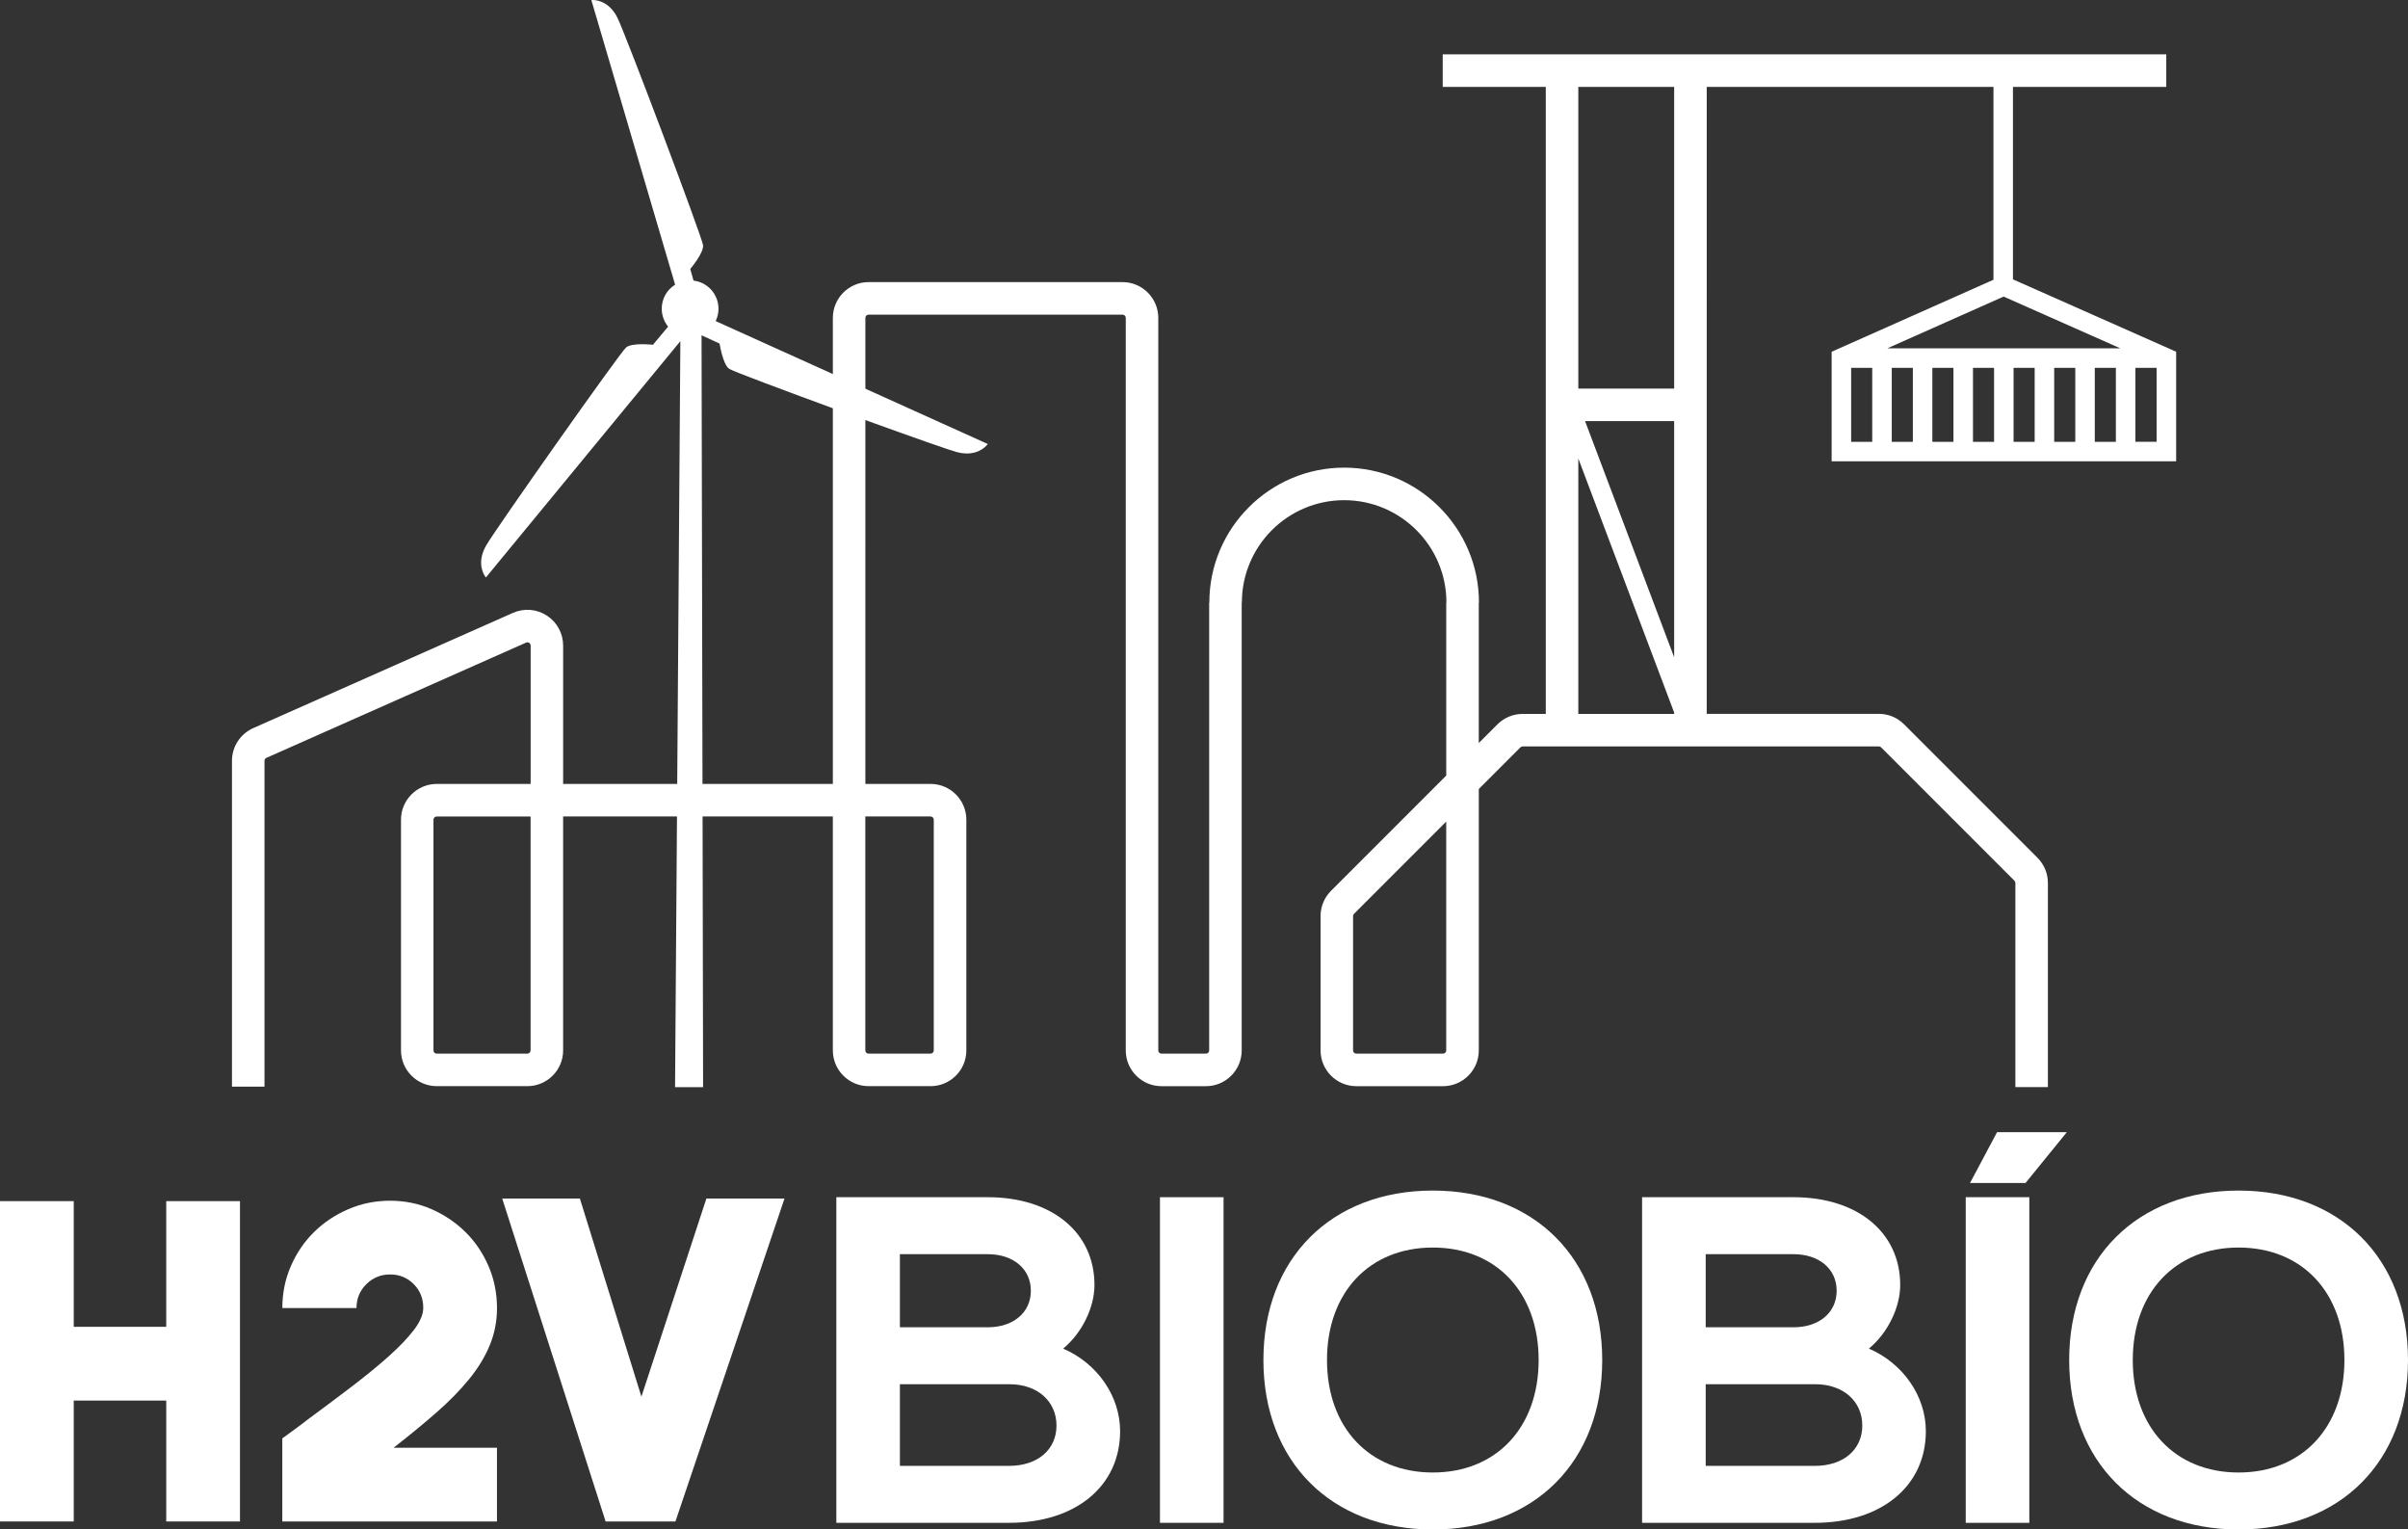
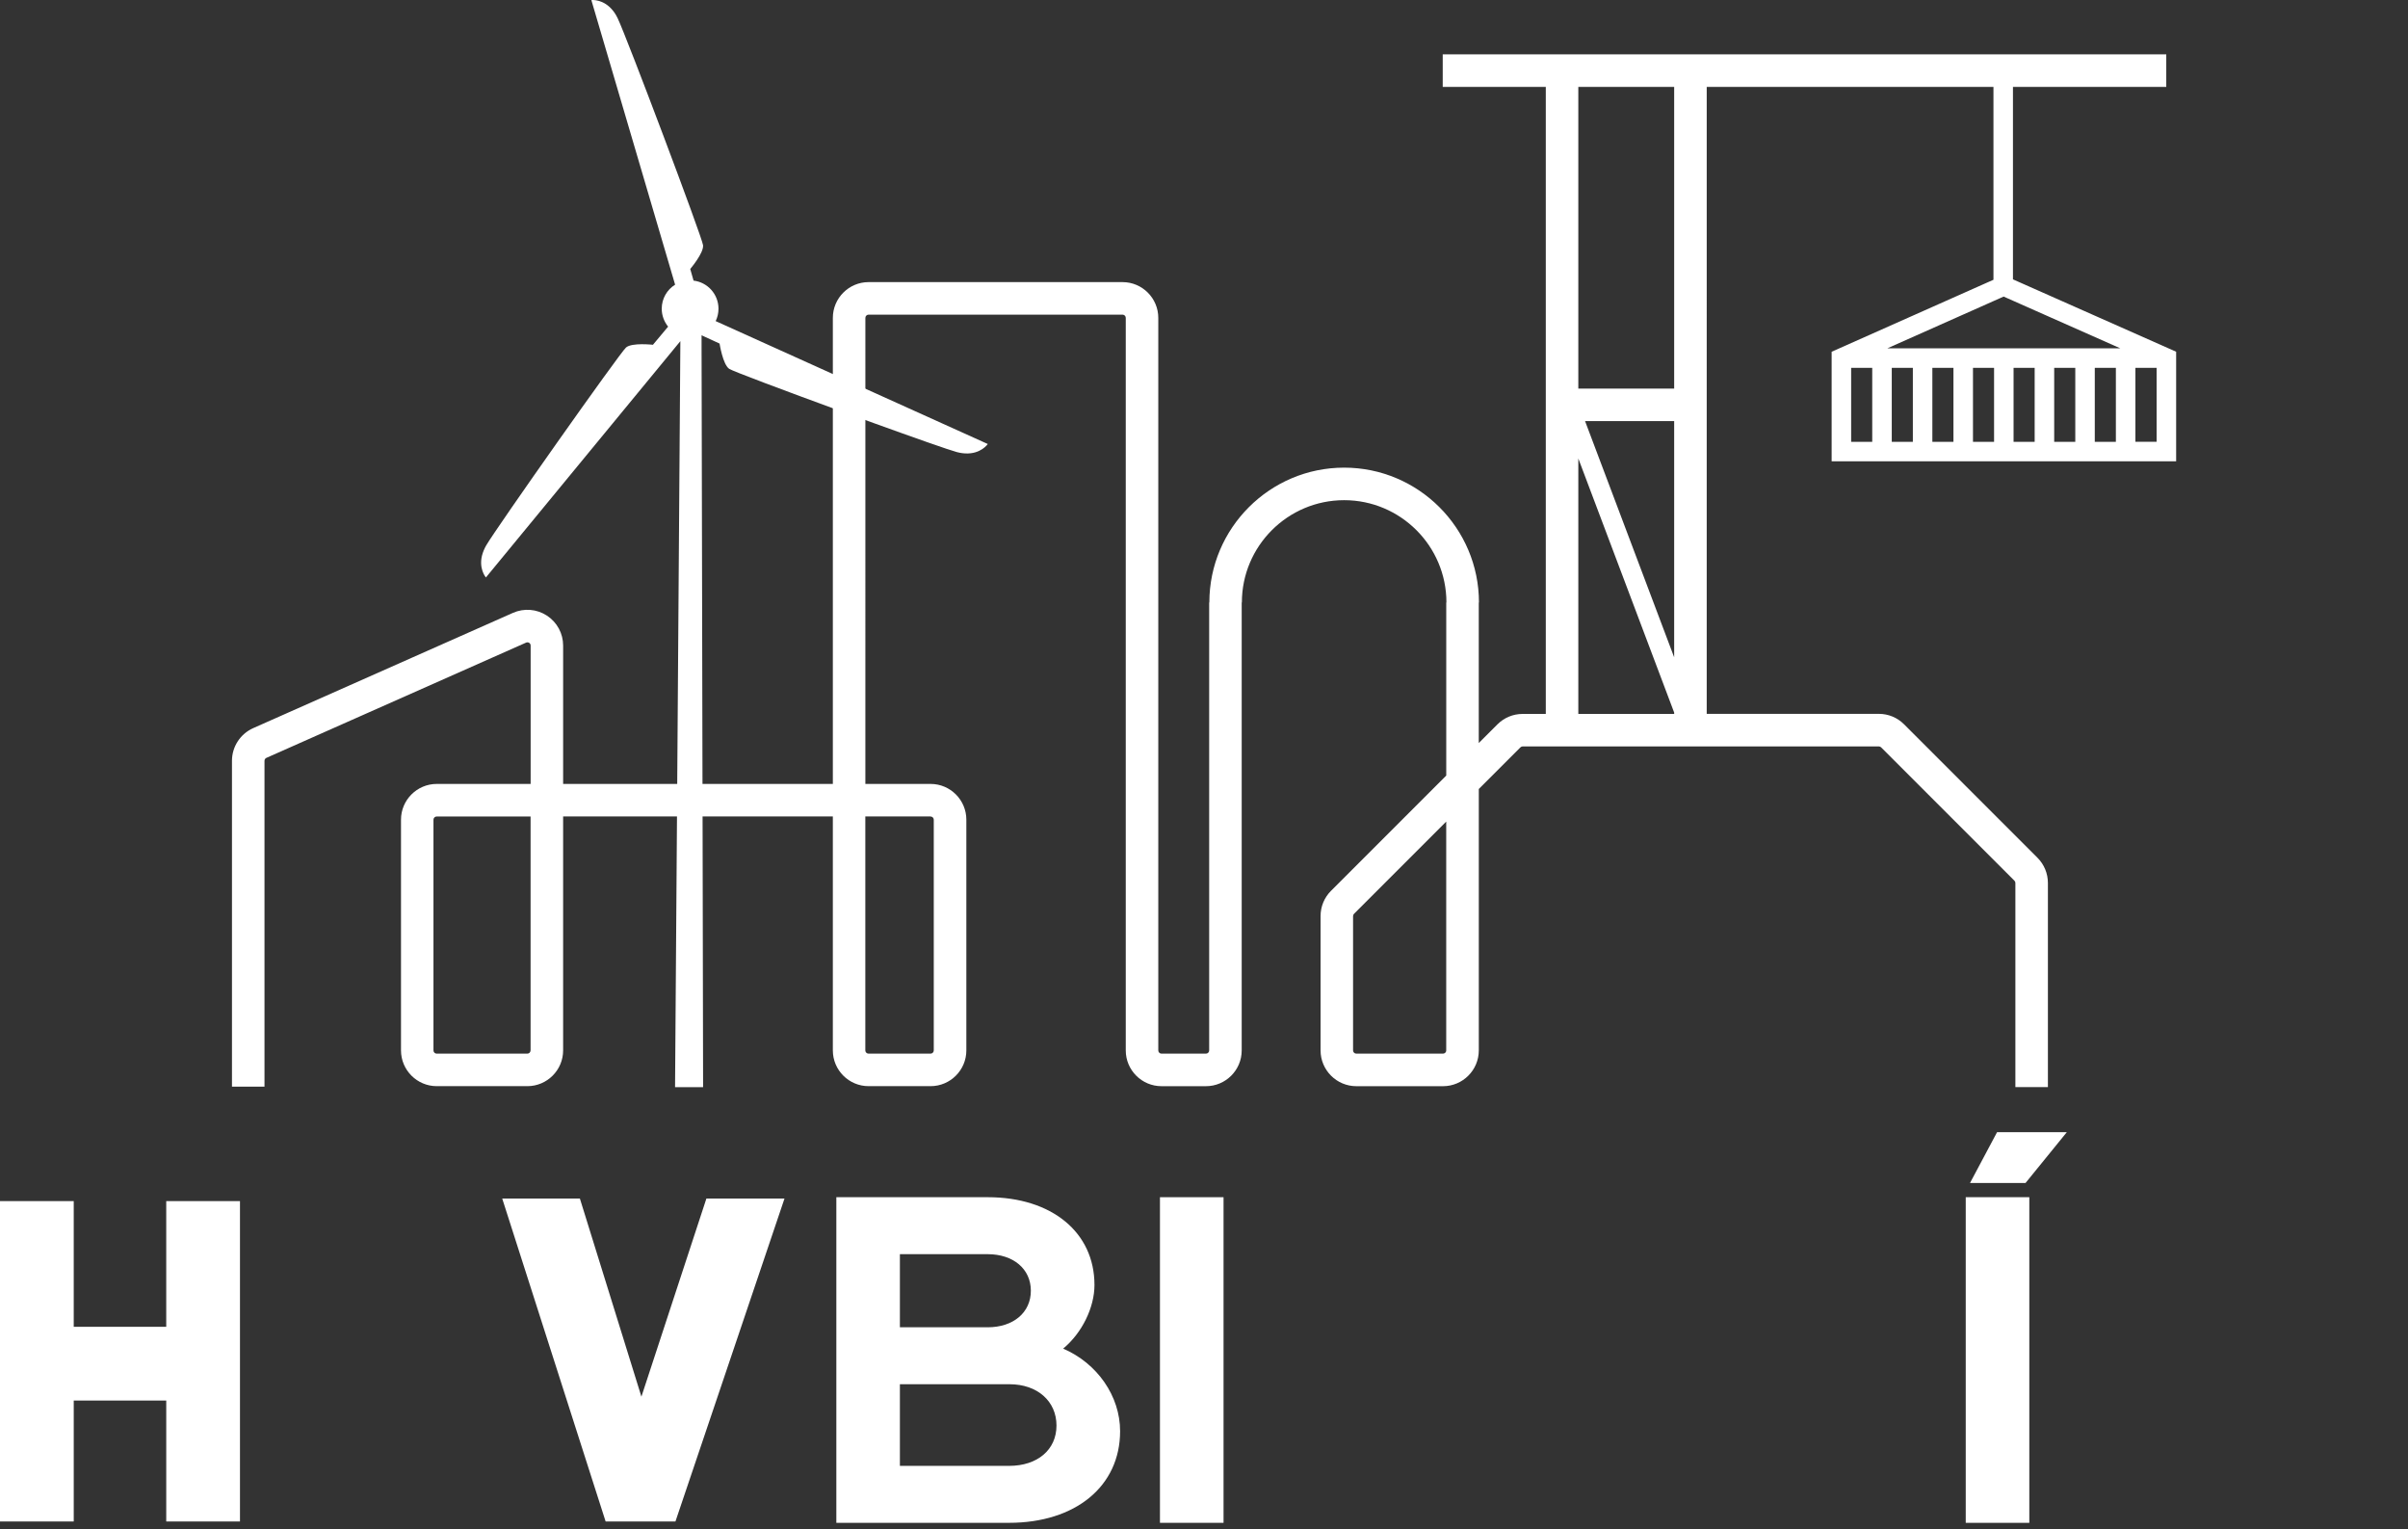
<svg xmlns="http://www.w3.org/2000/svg" id="Capa_2" data-name="Capa 2" viewBox="0 0 821.01 521.34">
  <rect x="0" y="0" width="821.01" height="521.34" fill="#333333" stroke="none" />
  <defs>
    <style>      .cls-1 {        fill: #fff;        stroke-width: 0px;      }    </style>
  </defs>
  <g id="Capa_1-2" data-name="Capa 1">
    <g>
      <g>
        <g>
          <path class="cls-1" d="M285.14,408.08h51.61c21.84,0,36.41,11.97,36.41,29.93,0,7.61-4.21,16.34-10.68,21.68,11.65,5.02,19.42,16.18,19.42,28.15,0,18.77-15.21,31.23-37.86,31.23h-58.89v-110.99ZM336.75,452.42c8.74,0,14.72-5.02,14.72-12.46s-5.99-12.46-14.72-12.46h-29.93v24.92h29.93ZM344.03,499.66c9.71,0,16.18-5.5,16.18-13.75s-6.47-14.08-16.02-14.08h-37.37v27.83h37.21Z" />
          <path class="cls-1" d="M395.49,408.08h21.68v110.99h-21.68v-110.99Z" />
-           <path class="cls-1" d="M430.76,463.58c0-34.62,23.14-57.76,57.76-57.76s57.76,23.14,57.76,57.76-23.14,57.76-57.76,57.76-57.76-23.14-57.76-57.76ZM524.6,463.58c0-22.98-14.4-38.34-36.08-38.34s-36.08,15.37-36.08,38.34,14.4,38.34,36.08,38.34,36.08-15.37,36.08-38.34Z" />
-           <path class="cls-1" d="M559.87,408.08h51.61c21.84,0,36.4,11.97,36.4,29.93,0,7.61-4.21,16.34-10.68,21.68,11.65,5.02,19.42,16.18,19.42,28.15,0,18.77-15.21,31.23-37.86,31.23h-58.89v-110.99ZM611.49,452.42c8.74,0,14.72-5.02,14.72-12.46s-5.99-12.46-14.72-12.46h-29.93v24.92h29.93ZM618.77,499.66c9.71,0,16.18-5.5,16.18-13.75s-6.47-14.08-16.02-14.08h-37.37v27.83h37.21Z" />
          <path class="cls-1" d="M670.22,408.08h21.68v110.99h-21.68v-110.99ZM690.61,403.23h-18.93l9.22-17.31h23.78l-14.07,17.31Z" />
-           <path class="cls-1" d="M705.49,463.58c0-34.62,23.14-57.76,57.76-57.76s57.76,23.14,57.76,57.76-23.14,57.76-57.76,57.76-57.76-23.14-57.76-57.76ZM799.33,463.58c0-22.98-14.4-38.34-36.08-38.34s-36.08,15.37-36.08,38.34,14.4,38.34,36.08,38.34,36.08-15.37,36.08-38.34Z" />
        </g>
        <g>
-           <path class="cls-1" d="M56.68,409.42h25.14v109.19h-25.14v-41.21h-31.54v41.21H0v-109.19h25.14v42.84h31.54v-42.84Z" />
-           <path class="cls-1" d="M169.44,493.47v25.14h-73.19v-28.32c1.49-1.09,2.95-2.16,4.39-3.2,1.44-1.04,2.85-2.11,4.24-3.2,5.26-3.87,10.27-7.63,15.03-11.25,4.76-3.63,8.95-7.05,12.57-10.28,3.62-3.23,6.49-6.23,8.63-9.02,2.13-2.78,3.2-5.32,3.2-7.6,0-3.18-1.09-5.86-3.27-8.05-2.18-2.19-4.86-3.28-8.03-3.28s-5.88,1.11-8.11,3.32c-2.23,2.21-3.35,4.92-3.35,8.14h-25.29c0-5.06.97-9.82,2.9-14.28,1.94-4.46,4.56-8.33,7.88-11.6,3.32-3.27,7.21-5.88,11.68-7.81,4.46-1.93,9.22-2.9,14.28-2.9s9.78.97,14.18,2.9c4.39,1.93,8.24,4.54,11.55,7.81,3.3,3.27,5.92,7.14,7.84,11.6,1.92,4.46,2.88,9.22,2.88,14.28,0,4.46-.82,8.68-2.46,12.65-1.63,3.97-3.99,7.84-7.06,11.6-3.08,3.77-6.79,7.56-11.16,11.38-4.37,3.82-9.22,7.81-14.58,11.98h35.26Z" />
+           <path class="cls-1" d="M56.68,409.42h25.14v109.19h-25.14v-41.21h-31.54v41.21H0v-109.19h25.14v42.84h31.54Z" />
          <path class="cls-1" d="M240.85,408.53h26.63l-37.19,110.09h-23.8l-35.26-110.09h26.48l20.98,67.54,22.16-67.54Z" />
        </g>
      </g>
      <g>
        <path class="cls-1" d="M336.79,151.34s-2.35,3.52-7.76,3.21c-.55-.03-1.12-.1-1.73-.21-.1-.03-.21-.04-.32-.07-.25-.06-.5-.13-.77-.18-2.56-.68-14.52-4.89-28.32-9.88-3.84-1.38-7.81-2.82-11.77-4.26-18.44-6.74-36.41-13.47-37.51-14.23-2.18-1.52-3.27-8.61-3.27-8.61l-6.14-2.82v4.46s.31,146.42.31,146.42l.03,11.77.18,93.63h-9.56l.67-93.63.08-11.77,1.06-148.88-66.3,80.55s-2.78-3.19-1.08-8.33c.2-.56.43-1.16.74-1.78.14-.27.29-.55.45-.84,3.44-5.91,45.65-65.76,47.69-67.46,2.03-1.71,9.15-.91,9.15-.91l5.17-6.18c-1.34-1.68-2.17-3.8-2.17-6.11,0-3.47,1.82-6.5,4.56-8.2L201.62.02s4.21-.52,7.51,3.79c.34.43.66.91.95,1.43.2.34.36.67.53,1.02,2.98,6.16,28.83,74.68,29.1,77.33.28,2.64-4.37,8.09-4.37,8.09l1.13,3.97c4.78.56,8.5,4.64,8.5,9.59,0,1.51-.35,2.94-.96,4.21l42.12,19.02,11.77,5.31,38.9,17.57Z" />
        <path class="cls-1" d="M624.5,119.89v37.36h117.46v-37.36l-55.64-24.67V29.62h52.27v-11.09h-246.69v11.09h35.14v213.73h-7.88c-3.26,0-6.32,1.27-8.62,3.57l-6.35,6.35v-47.91h.06c0-25.34-20.62-45.96-45.96-45.96s-45.96,20.62-45.96,45.96h-.06v152.69c0,.61-.49,1.1-1.1,1.1h-15.15c-.61,0-1.1-.49-1.1-1.1V108.35c0-6.72-5.47-12.19-12.19-12.19h-86.58c-6.72,0-12.19,5.47-12.19,12.19v158.87h-91.96v-47.17c0-4.14-2.07-7.96-5.54-10.22-3.47-2.26-7.81-2.6-11.59-.92l-88.54,39.28c-4.4,1.96-7.24,6.33-7.24,11.14v111.06h11.09v-111.06c0-.44.26-.83.66-1.01l88.53-39.28c.45-.2.82-.06,1.05.08.23.15.5.43.5.92v47.17h-32.01c-6.72,0-12.19,5.47-12.19,12.19v78.64c0,6.72,5.47,12.19,12.19,12.19h30.9c6.72,0,12.19-5.47,12.19-12.19v-79.75h91.96v79.75c0,6.72,5.47,12.19,12.19,12.19h21.14c6.72,0,12.19-5.47,12.19-12.19v-78.64c0-6.72-5.47-12.19-12.19-12.19h-22.24V108.35c0-.61.49-1.1,1.1-1.1h86.58c.61,0,1.1.49,1.1,1.1v249.7c0,6.72,5.47,12.19,12.19,12.19h15.15c6.72,0,12.19-5.47,12.19-12.19v-152.69h.06c0-19.23,15.64-34.87,34.87-34.87s34.87,15.64,34.87,34.87h-.06v59l-39.28,39.28c-2.3,2.3-3.57,5.37-3.57,8.62v45.78c0,6.72,5.47,12.2,12.2,12.2h29.55c6.72,0,12.2-5.47,12.2-12.2v-89.1l14.2-14.2c.21-.21.49-.32.78-.32h121.41c.29,0,.57.12.78.32l45.46,45.46c.21.21.32.49.32.79v69.56h11.09v-69.56c0-3.26-1.27-6.32-3.57-8.63l-45.46-45.46c-2.3-2.31-5.37-3.58-8.63-3.58h-58.67V29.62h97.76v65.74l-55.17,24.54ZM180.89,358.05c0,.61-.49,1.1-1.1,1.1h-30.9c-.61,0-1.1-.49-1.1-1.1v-78.64c0-.61.49-1.1,1.1-1.1h32.01v79.75ZM317.27,278.31c.61,0,1.1.49,1.1,1.1v78.64c0,.61-.49,1.1-1.1,1.1h-21.14c-.61,0-1.1-.49-1.1-1.1v-79.75h22.24ZM493.1,358.05c0,.61-.5,1.1-1.11,1.1h-29.55c-.61,0-1.11-.5-1.11-1.1v-45.78c0-.29.12-.58.32-.78l31.44-31.44v78.01ZM538.13,29.62h32.68v102.83h-32.68V29.62ZM570.81,143.54v80.51l-30.38-80.51h30.38ZM538.13,243.34v-87.06l32.68,86.61v.45h-32.68ZM638.34,150.6h-7.19v-25.21h7.19v25.21ZM652.19,150.6h-7.19v-25.21h7.19v25.21ZM666.03,150.6h-7.19v-25.21h7.19v25.21ZM679.88,150.6h-7.19v-25.21h7.19v25.21ZM693.72,150.6h-7.19v-25.21h7.19v25.21ZM707.57,150.6h-7.19v-25.21h7.19v25.21ZM721.41,150.6h-7.19v-25.21h7.19v25.21ZM728.07,125.38h7.23v25.21h-7.23v-25.21ZM683.14,101.09l39.78,17.64h-79.43l39.65-17.64Z" />
      </g>
    </g>
  </g>
</svg>